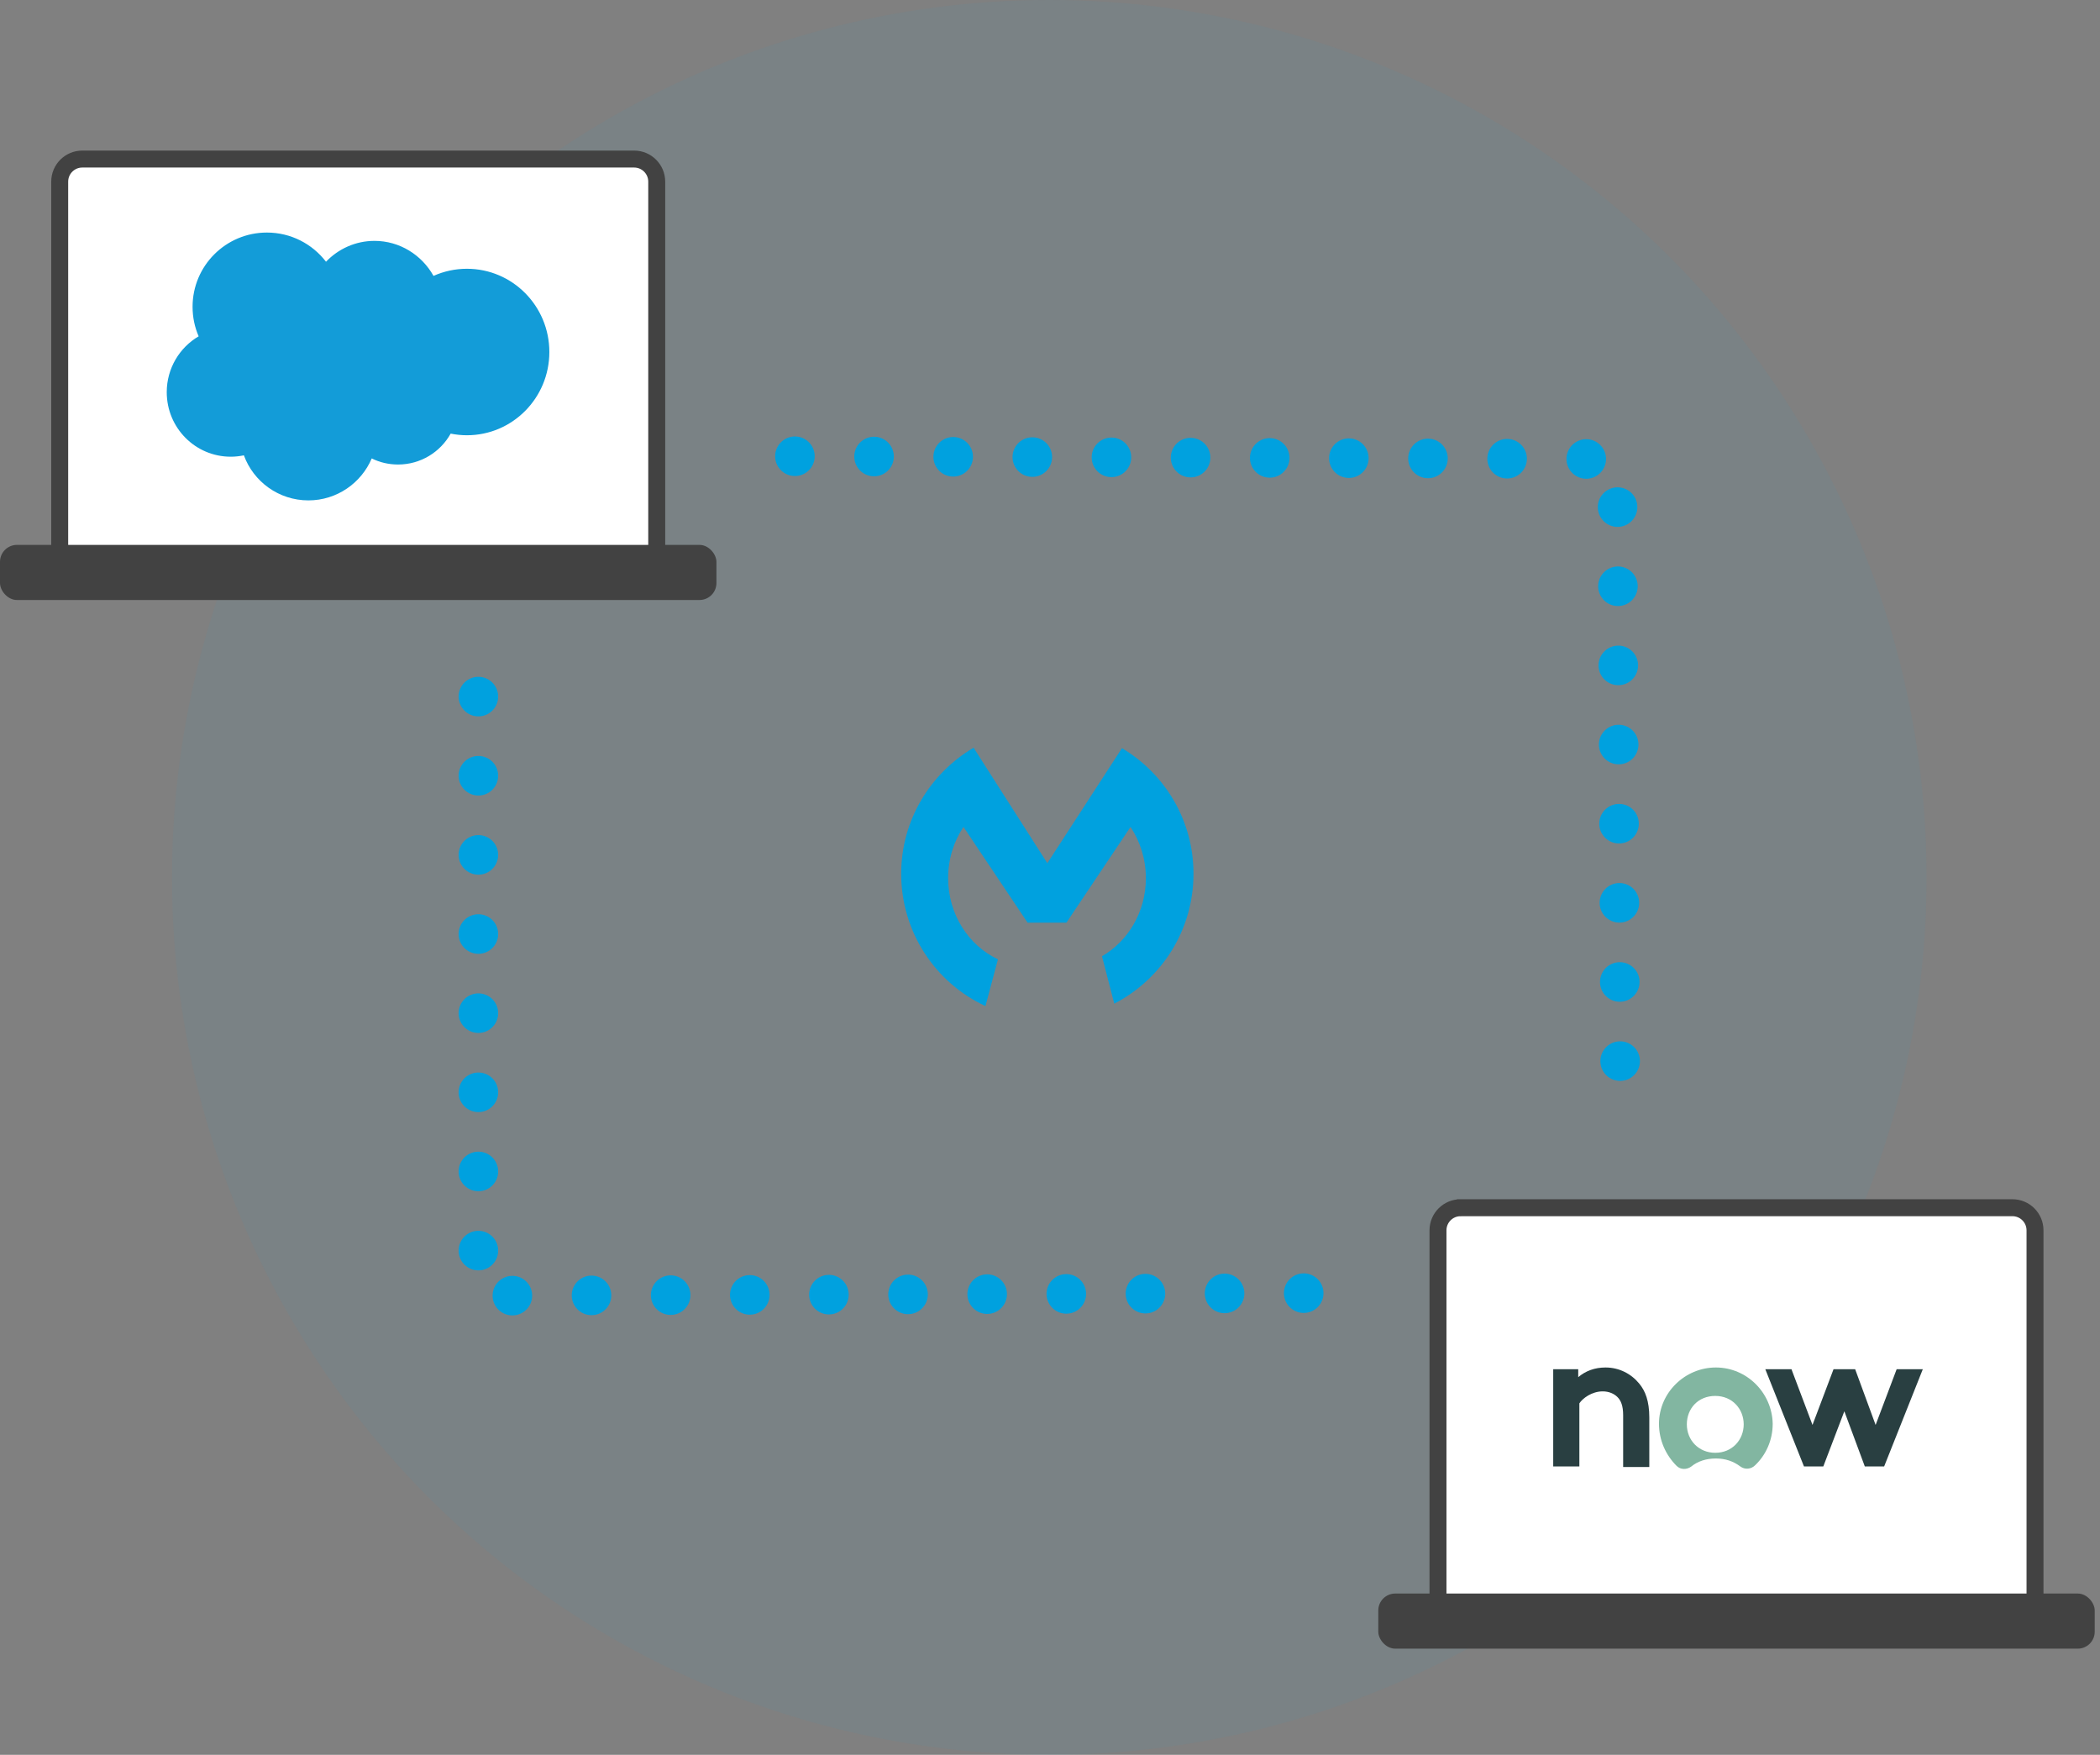
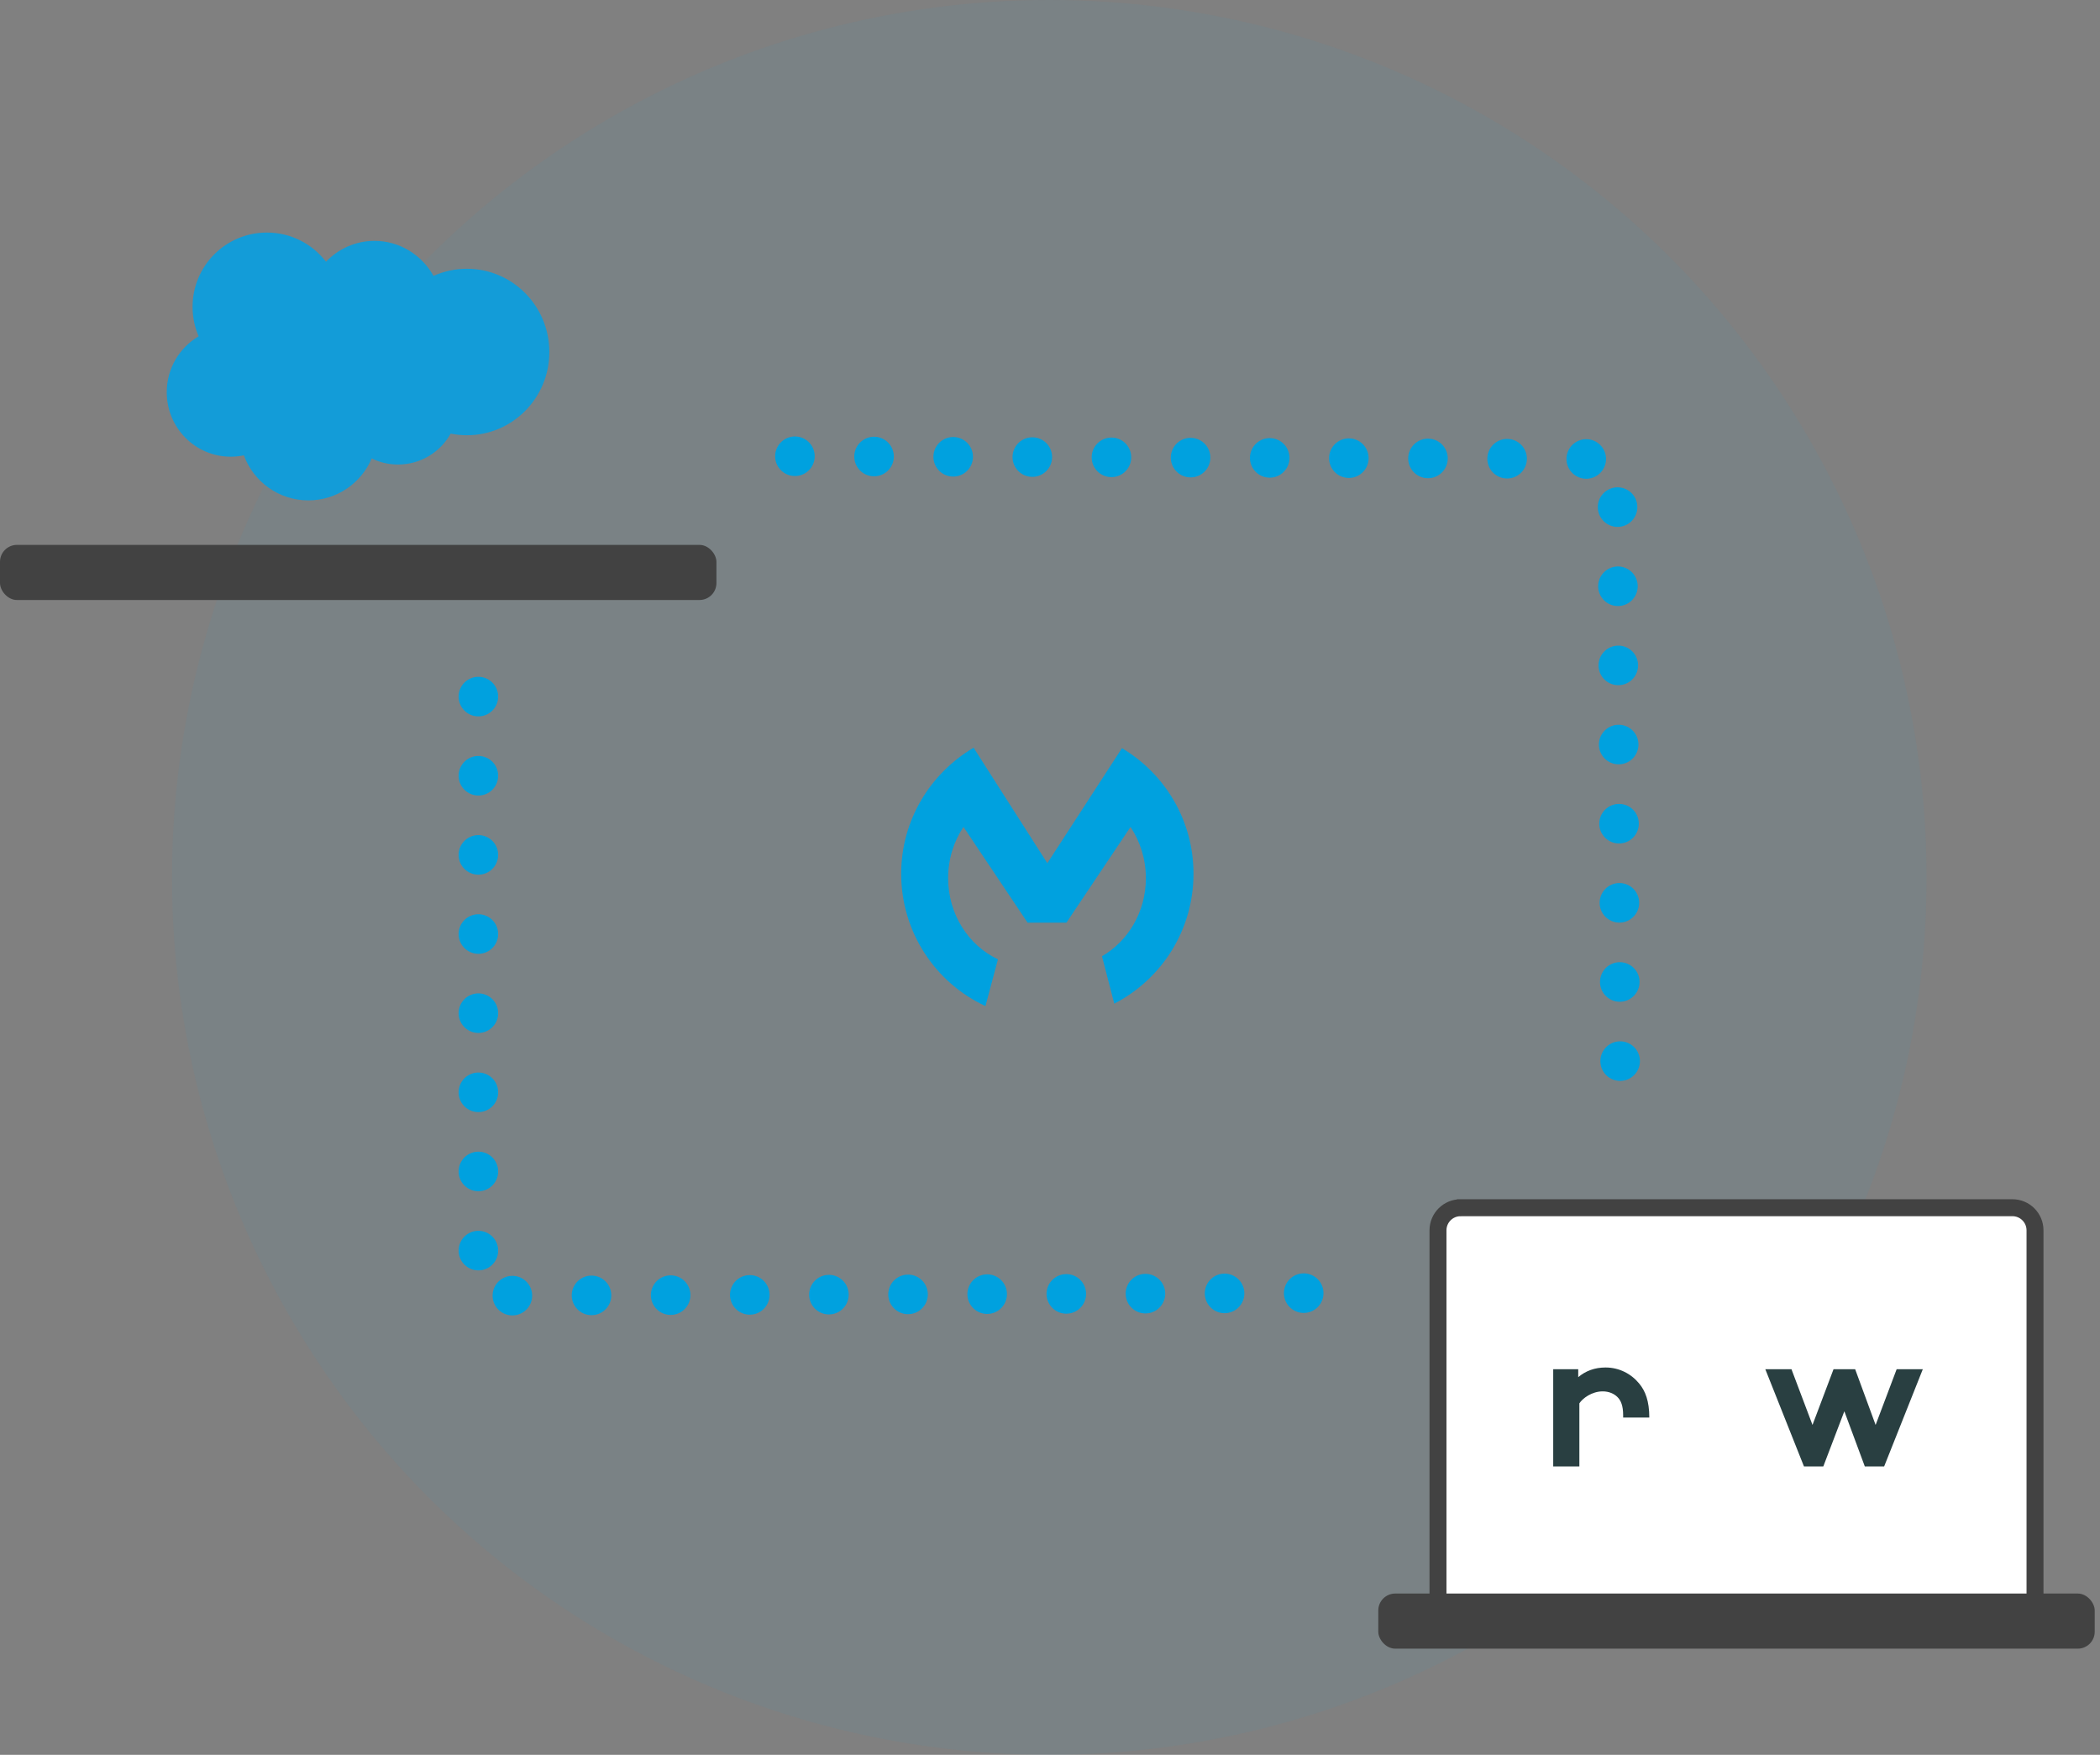
<svg xmlns="http://www.w3.org/2000/svg" width="535" height="447" viewBox="0 0 535 447">
  <rect x="0" y="0" width="535" height="447" fill="#808080" stroke="none" />
  <g fill="none" fill-rule="evenodd">
    <g>
      <g transform="translate(-169 -790) translate(169 790)">
        <circle cx="267.315" cy="223.499" r="223.499" fill="#00A3E5" opacity=".05" />
        <g>
          <g fill="#00A1DF" fill-rule="nonzero">
            <path d="M24.725 53.983c-7.492-3.522-12.692-11.461-12.692-20.686 0-4.865 1.454-9.393 3.914-13.027l16.325 24.376h9.896L58.494 20.27c2.46 3.69 3.914 8.218 3.914 13.027 0 8.61-4.529 16.046-11.182 19.903l3.13 12.077C66.378 59.07 74.54 46.603 74.54 32.178c0-13.642-7.324-25.495-18.226-31.98l-19.01 29.297L18.52.086C7.504 6.572.069 18.536.069 32.178c0 14.928 8.777 27.843 21.469 33.714l3.187-11.909z" transform="translate(121.875 116.22) translate(107.642 74.16)" />
          </g>
          <path stroke="#00A1DF" stroke-dasharray="0 20.16" stroke-linecap="round" stroke-width="10.08" d="M210.26 213.179L0 213.84V49.68M80.64 0l209.524.72.716 154.8" transform="translate(121.875 116.22)" />
        </g>
        <g>
          <g fill="#293F41" fill-rule="nonzero">
            <path d="M2.624.224V.66h-.869v2.607h-.58V.66H.307V.224h2.318zm2.028 1.883L5.812.224h.434v3.042h-.58V1.528l-.869 1.304h-.434l-.725-1.304v1.738h-.58V.224h.435l1.16 1.883z" transform="translate(351.134 307.637) translate(132.48 62.64)" />
          </g>
          <g transform="translate(351.134 307.637)">
            <path fill="#FFF" stroke="#424242" stroke-width="4.32" d="M20.97 0h140.58c3.181 0 5.76 2.579 5.76 5.76v94.86h0-152.1V5.76c0-3.181 2.579-5.76 5.76-5.76z" />
            <rect width="182.52" height="14.04" y="98.28" fill="#424242" rx="4.32" />
          </g>
          <g fill-rule="nonzero">
-             <path fill="#293F41" d="M.165 25.306V.535h6.374v2.028C8.422.969 10.739.1 13.492.1c3.477 0 6.519 1.593 8.547 4.056 1.593 1.883 2.607 4.49 2.607 8.692V25.45h-6.663V12.268c0-2.462-.58-3.766-1.449-4.635-.87-.87-2.173-1.449-3.766-1.449-2.753 0-5.07 1.739-5.94 3.042v16.08H.165z" transform="translate(351.134 307.637) translate(44.4 40.6)" />
-             <path fill="#82B6A1" d="M41.595.1C33.773.1 27.11 6.474 27.11 14.44c0 4.201 1.739 7.968 4.49 10.72 1.015 1.014 2.608 1.014 3.767.145 1.594-1.304 3.767-2.028 6.23-2.028 2.462 0 4.49.724 6.229 2.028 1.159.87 2.752.725 3.766-.29 2.752-2.607 4.49-6.374 4.49-10.575C55.938 6.62 49.564.1 41.596.1m-.144 21.73c-4.201 0-7.244-3.188-7.244-7.244 0-4.056 2.898-7.243 7.244-7.243s7.243 3.332 7.243 7.243c0 3.912-2.897 7.243-7.243 7.243" transform="translate(351.134 307.637) translate(44.4 40.6)" />
+             <path fill="#293F41" d="M.165 25.306V.535h6.374v2.028C8.422.969 10.739.1 13.492.1c3.477 0 6.519 1.593 8.547 4.056 1.593 1.883 2.607 4.49 2.607 8.692h-6.663V12.268c0-2.462-.58-3.766-1.449-4.635-.87-.87-2.173-1.449-3.766-1.449-2.753 0-5.07 1.739-5.94 3.042v16.08H.165z" transform="translate(351.134 307.637) translate(44.4 40.6)" />
            <path fill="#293F41" d="M68.975 25.306L64.049 25.306 54.199 0.535 60.862 0.535 66.222 14.731 71.582 0.535 77.087 0.535 82.302 14.731 87.662 0.535 94.326 0.535 84.475 25.306 79.55 25.306 74.335 11.254z" transform="translate(351.134 307.637) translate(44.4 40.6)" />
          </g>
        </g>
        <g transform="translate(0 40.517)">
-           <path fill="#FFF" stroke="#424242" stroke-width="4.32" d="M20.97 0h140.58c3.181 0 5.76 2.579 5.76 5.76v94.86h0-152.1V5.76c0-3.181 2.579-5.76 5.76-5.76z" />
          <rect width="182.52" height="14.04" y="98.28" fill="#424242" rx="4.32" />
        </g>
        <g fill="#139CD8" fill-rule="nonzero">
          <path d="M40.572 7.432c3.147-3.279 7.52-5.312 12.35-5.312 6.427 0 12.045 3.585 15.04 8.92 2.601-1.16 5.465-1.815 8.503-1.815 11.608 0 21.007 9.487 21.007 21.204s-9.4 21.204-21.007 21.204c-1.42 0-2.798-.153-4.131-.416-2.623 4.7-7.651 7.87-13.4 7.87-2.405 0-4.7-.547-6.711-1.552-2.667 6.273-8.897 10.69-16.133 10.69-7.541 0-13.99-4.766-16.438-11.477-1.071.218-2.208.35-3.345.35C7.28 57.098 0 49.753 0 40.659c0-6.077 3.279-11.389 8.132-14.23-1.006-2.296-1.552-4.853-1.552-7.52C6.58 8.459 15.06 0 25.51 0c6.143 0 11.586 2.907 15.062 7.432" transform="translate(42.48 59.237)" />
        </g>
      </g>
    </g>
  </g>
</svg>